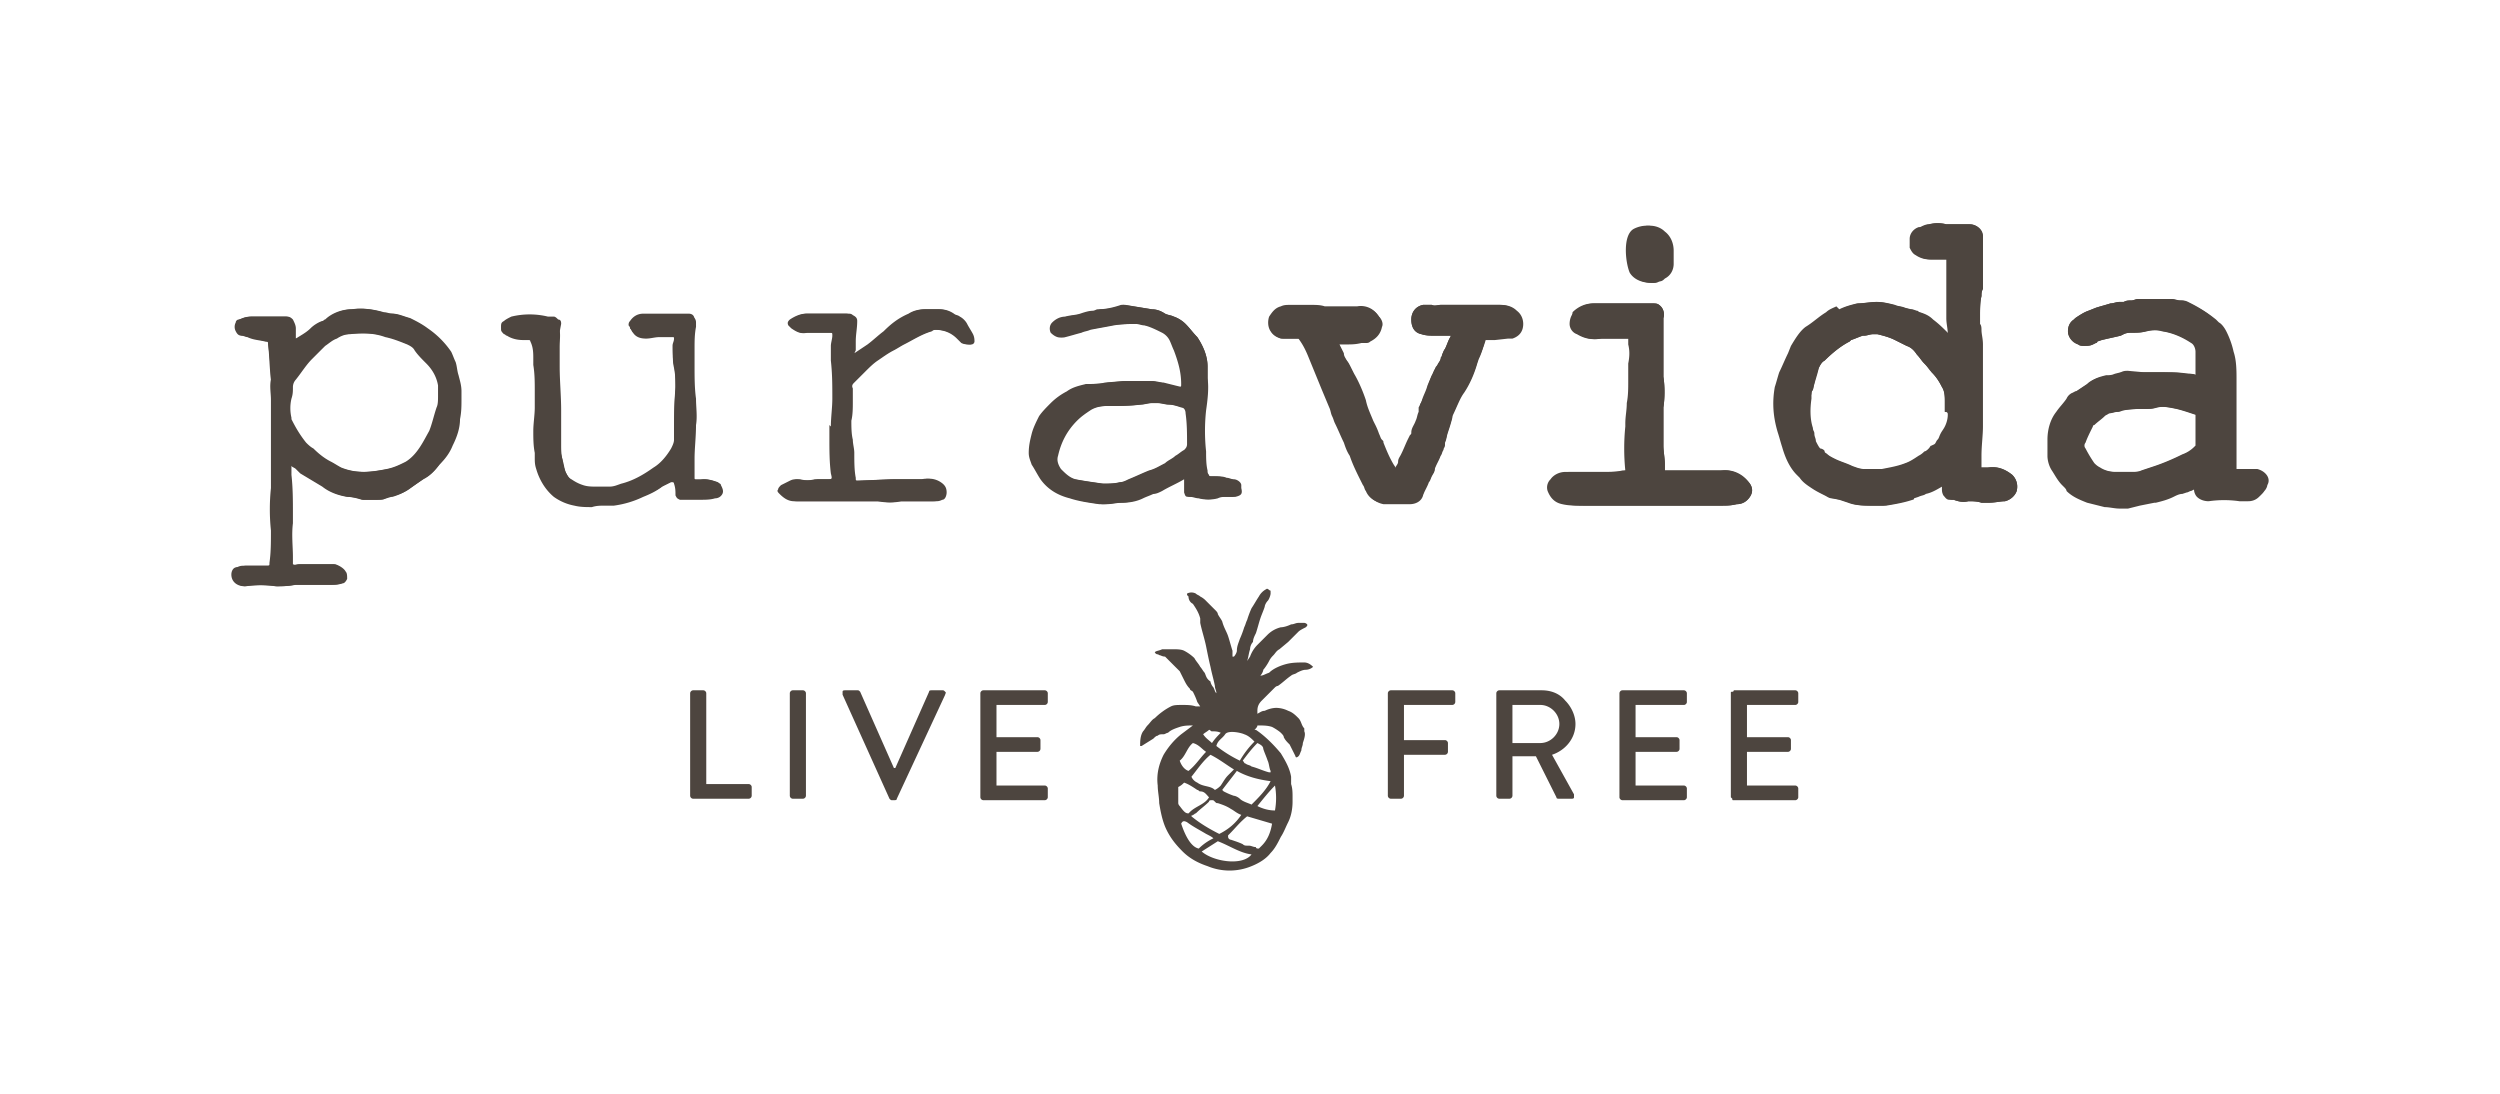
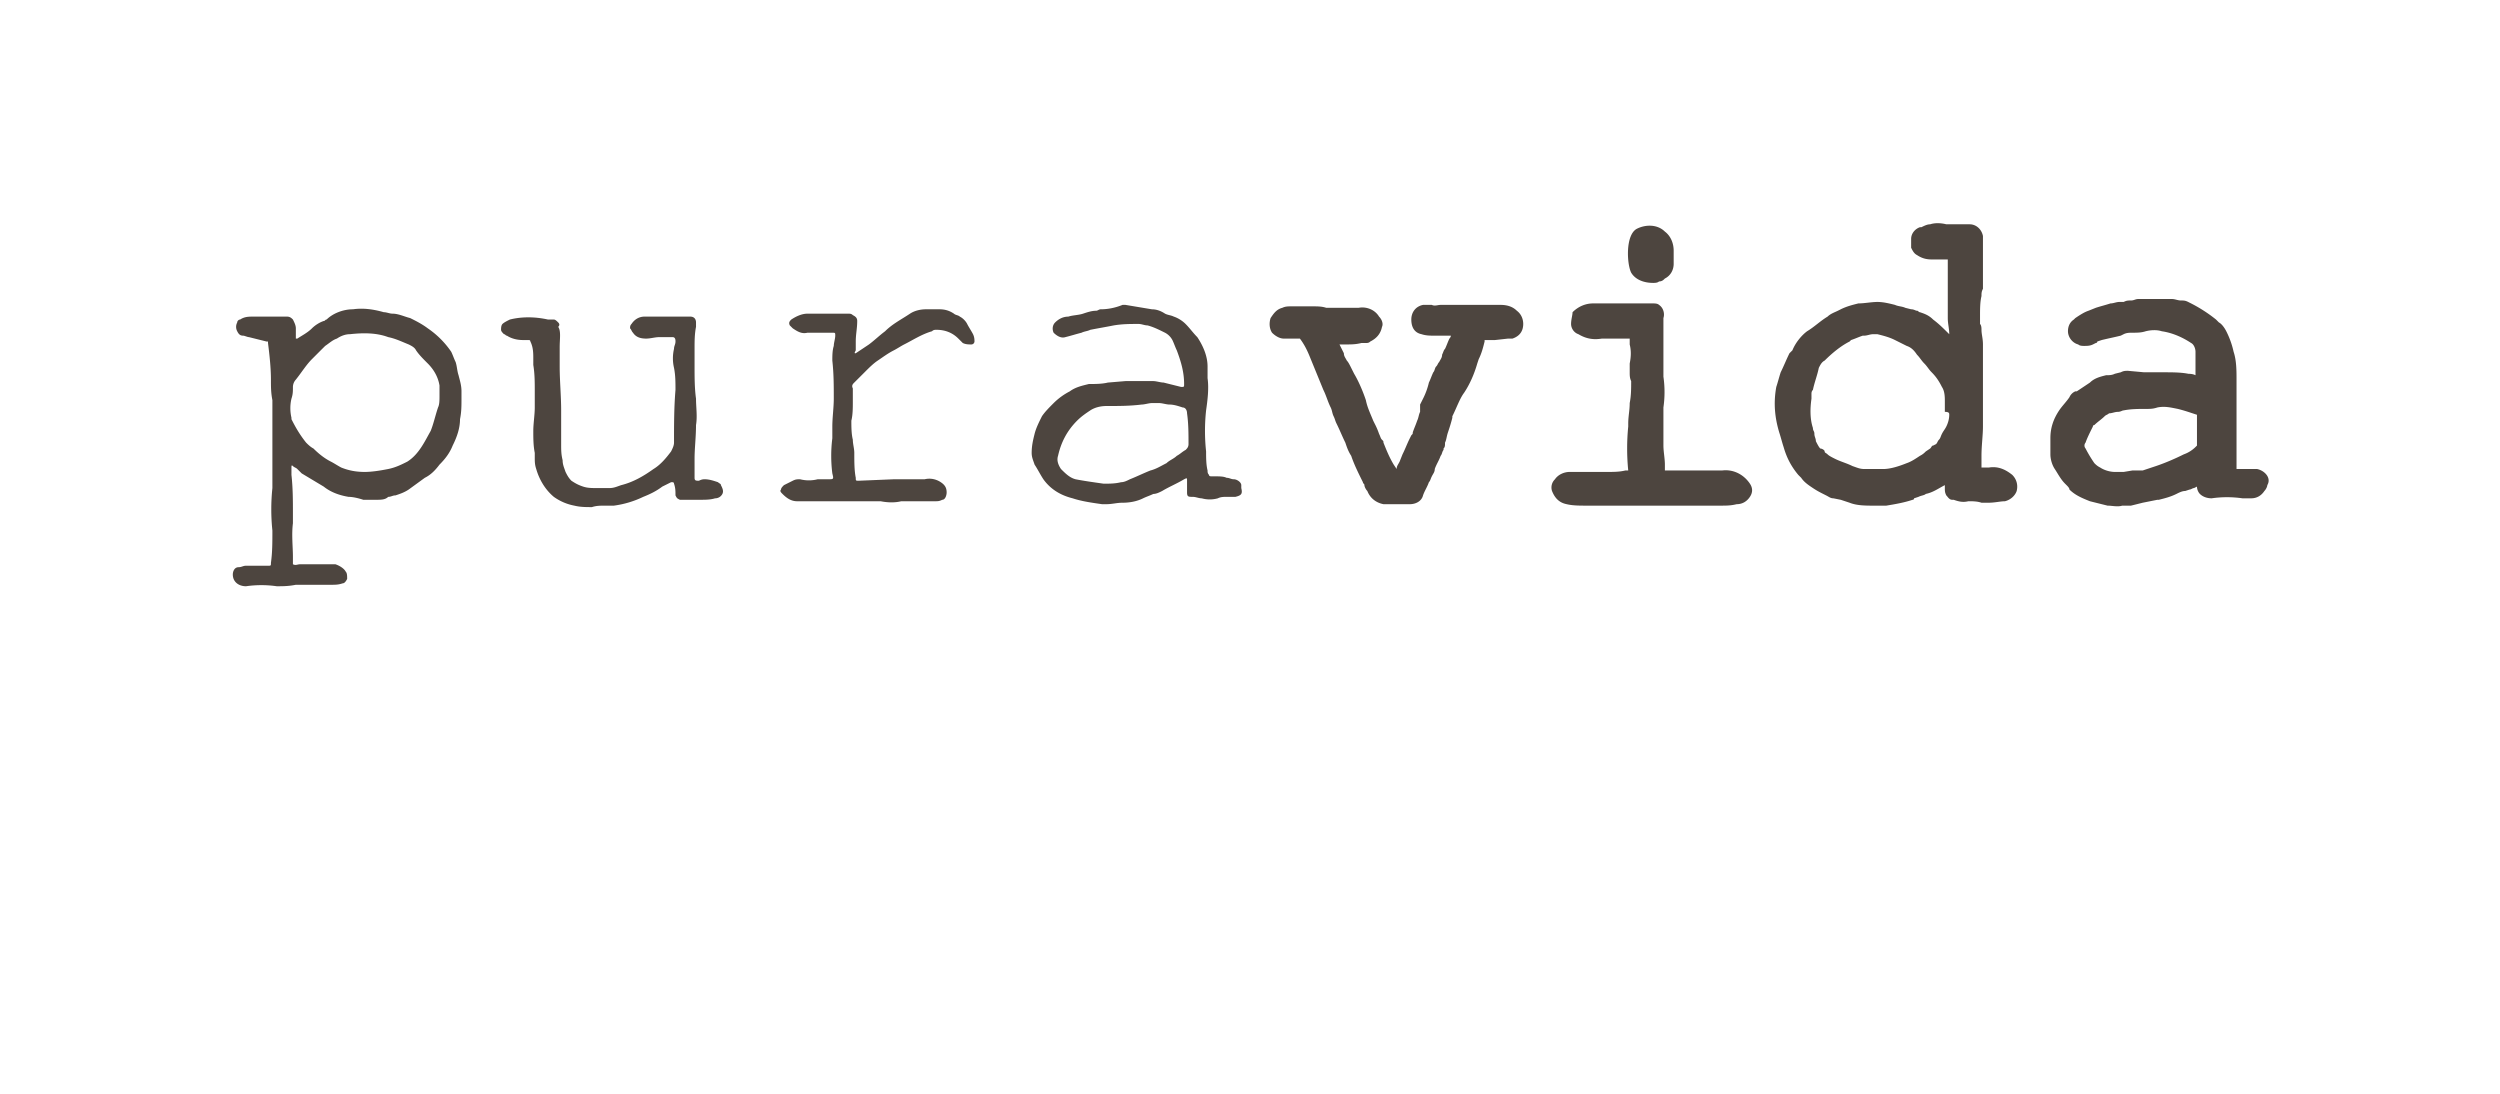
<svg xmlns="http://www.w3.org/2000/svg" width="160" height="70" fill="none">
-   <path d="M17.715 37.52a6.938 6.938 0 0 0-1.97 0c-.47 0-.845-.282-.845-.75 0-.188.094-.47.376-.47.187 0 .281-.093.469-.093h1.407c.188 0 .188 0 .188-.188.093-.656.093-1.313.093-2.063a13.17 13.17 0 0 1 0-2.72v-5.627c-.093-.47-.093-.844-.093-1.313 0-.75-.094-1.595-.188-2.345v-.094h-.094l-1.126-.281c-.094 0-.281-.094-.375-.094-.188 0-.281-.094-.375-.281a.598.598 0 0 1 0-.563c0-.094.094-.188.188-.188.28-.187.562-.187.844-.187h2.157c.188 0 .282.094.376.187.093.188.187.376.187.563V21.67h.094c.282-.188.657-.376.938-.657.188-.188.47-.375.75-.469.094 0 .094-.094.188-.094.375-.375 1.032-.656 1.689-.656.657-.094 1.313 0 1.97.187.187 0 .375.094.563.094.375 0 .75.188 1.125.282.376.187.75.375 1.126.656a5.71 5.71 0 0 1 1.501 1.5c.094.188.188.47.282.657.093.282.093.563.187.844.094.376.188.657.188 1.032v.469c0 .469 0 .844-.094 1.313 0 .563-.188 1.125-.47 1.688-.187.47-.468.844-.843 1.22-.282.374-.563.656-.939.843l-1.031.75c-.282.188-.563.282-.845.376-.187 0-.281.094-.469.094-.187.187-.469.187-.75.187h-.845c-.281-.094-.656-.187-.938-.187-.563-.094-1.125-.282-1.594-.657l-1.407-.844-.282-.281c-.094-.094-.188-.094-.281-.188-.094-.094-.094 0-.094.094v.469c.094.844.094 1.688.094 2.438v.657c-.094.75 0 1.5 0 2.157v.469c.187.094.281 0 .469 0H21.467c.282.094.563.281.657.469.094.094.094.281.094.469-.094.187-.188.281-.282.281-.281.094-.469.094-.75.094h-2.252c-.469.094-.844.094-1.22.094Zm10.413-12.193v-.656c-.094-.563-.376-1.032-.75-1.407-.282-.281-.564-.563-.751-.844-.094-.188-.282-.281-.47-.375-.468-.188-.844-.375-1.313-.47-.75-.28-1.595-.28-2.439-.187-.281 0-.563.094-.844.282-.282.093-.47.281-.75.469l-.282.28-.563.564c-.375.375-.657.844-1.032 1.313a.716.716 0 0 0-.187.469c0 .281 0 .468-.094.75a2.677 2.677 0 0 0 0 1.22v.093c.281.563.563 1.032.938 1.5.094.094.281.282.469.376.375.375.75.656 1.126.844.187.094.469.281.656.375.47.188.938.281 1.501.281.47 0 1.032-.094 1.501-.187.47-.094.845-.282 1.22-.47.75-.468 1.125-1.312 1.5-1.969.188-.469.282-.938.47-1.5.094-.188.094-.47.094-.75ZM77.19 26.266a12.289 12.289 0 0 0 0 2.626c0 .375 0 .844.094 1.22 0 .093 0 .187.094.28 0 .094.094.094.187.094h.188c.281 0 .563 0 .75.094.188 0 .282.094.47.094.187 0 .469.188.469.375v.188c.093.375 0 .469-.376.562h-.563c-.187 0-.375 0-.562.094a1.927 1.927 0 0 1-1.032 0c-.188 0-.376-.094-.563-.094-.282 0-.375 0-.375-.281v-.75c0-.188 0-.188-.188-.094-.469.281-.938.469-1.407.75-.188.094-.375.188-.563.188-.188.094-.469.187-.657.281-.375.188-.844.282-1.313.282-.375 0-.657.093-1.032.093h-.281c-.657-.093-1.314-.187-1.877-.375-.75-.187-1.407-.563-1.876-1.219-.187-.281-.375-.657-.563-.938-.093-.281-.187-.469-.187-.75 0-.47.094-.844.187-1.22.094-.375.282-.75.47-1.125.187-.281.469-.563.75-.844a4.163 4.163 0 0 1 1.032-.75c.375-.282.844-.375 1.22-.47.375 0 .844 0 1.219-.093l1.126-.094h1.782c.188 0 .47.094.657.094l1.125.281c.188 0 .188 0 .188-.187 0-.75-.188-1.407-.469-2.157-.094-.188-.188-.47-.281-.657a1.13 1.13 0 0 0-.47-.469c-.375-.187-.75-.375-1.125-.469-.188 0-.375-.093-.563-.093-.563 0-1.032 0-1.595.093-.469.094-1.032.188-1.5.282-.188.093-.376.093-.564.187-.375.094-.656.188-1.031.281-.282.094-.563-.093-.751-.28-.094-.188-.094-.47.094-.657.187-.188.469-.375.844-.375.281-.094.657-.094.938-.188.282-.094.563-.188.844-.188.094 0 .188-.093.282-.093.469 0 .938-.094 1.407-.282h.188l1.688.282c.282 0 .563.093.845.28.187.095.375.095.562.189.282.093.563.28.75.469.282.28.47.562.751.843.376.563.657 1.22.657 1.876v.75c.094.657 0 1.407-.094 2.064Zm-6.566 4.69c.375 0 .75 0 1.125-.095.188 0 .376-.093.563-.187.47-.188.844-.375 1.313-.563.376-.094.657-.281 1.032-.469.188-.187.47-.281.657-.469.188-.093.375-.281.563-.375.094-.094.188-.187.188-.375 0-.656 0-1.313-.094-1.97 0-.187-.094-.375-.282-.375-.281-.093-.563-.187-.844-.187-.188 0-.47-.094-.657-.094h-.469c-.187 0-.469.094-.656.094-.75.094-1.501.094-2.252.094-.375 0-.75.093-1.032.28-.281.188-.563.376-.844.657-.657.657-1.032 1.407-1.22 2.251-.093.282 0 .563.188.844.281.282.563.563.938.657.47.094 1.126.188 1.783.281ZM45.107 30.673c.282 0 .563.094.845.188.093.094.187.094.187.187.094.188.188.376.094.563a.516.516 0 0 1-.47.281c-.28.094-.656.094-.937.094h-1.314c-.187-.094-.187-.094-.281-.281 0-.281 0-.469-.094-.75 0 0 0-.094-.094-.094h-.093l-.563.281c-.376.282-.75.47-1.22.657a6.228 6.228 0 0 1-1.876.562h-.563c-.281 0-.563 0-.844.094-.375 0-.75 0-1.126-.094a3.289 3.289 0 0 1-1.313-.562c-.563-.47-.938-1.126-1.126-1.782-.094-.282-.094-.47-.094-.75v-.282c-.094-.469-.094-.938-.094-1.407 0-.469.094-1.031.094-1.5v-1.032c0-.563 0-1.125-.094-1.688v-.375c0-.375 0-.75-.187-1.126 0 0 0-.094-.094-.094h-.375c-.376 0-.75-.093-1.032-.281-.094 0-.094-.094-.188-.094-.094-.094-.187-.187-.187-.281 0-.094 0-.281.093-.375.094-.094.282-.188.47-.282.75-.187 1.594-.187 2.438 0h.376c.094 0 .187.094.281.188.094.094.094.188 0 .281.188.282.094.75.094 1.313v1.22c0 .938.094 1.875.094 2.813v2.157c0 .375 0 .657.094 1.032 0 .281.093.469.187.75.094.188.188.375.376.563.28.188.468.281.75.375.281.094.563.094.844.094h.845c.281 0 .469-.094.75-.188.75-.187 1.407-.562 2.064-1.031.469-.282.844-.75 1.126-1.126.093-.187.187-.375.187-.563 0-1.125 0-2.25.094-3.376 0-.469 0-.938-.094-1.407a2.677 2.677 0 0 1 0-1.219c0-.187.094-.281.094-.469 0-.094 0-.281-.188-.281H42.2c-.281 0-.563.094-.844.094-.375 0-.657-.094-.844-.376-.094-.093-.094-.187-.188-.28 0-.095 0-.188.094-.282.187-.282.469-.47.844-.47h2.908c.282 0 .375.188.375.376v.281c-.093.47-.093.938-.093 1.407v1.126c0 .656 0 1.406.093 2.063 0 .563.094 1.125 0 1.688 0 .75-.093 1.5-.093 2.157v1.22c0 .187.093.187.28.187.189-.094.282-.094.376-.094ZM53.269 27.297c0-.563.093-1.22.093-1.782 0-.844 0-1.594-.093-2.438 0-.282 0-.657.093-.938 0-.188.094-.47.094-.657 0-.187 0-.187-.187-.187h-1.595c-.375.093-.657-.094-.938-.282l-.188-.187c-.094-.188 0-.282.094-.375.281-.188.657-.376 1.032-.376H54.3c.093 0 .187 0 .281.094.188.094.281.188.281.375 0 .47-.093.844-.093 1.313v.563c-.094.188-.094.188 0 .188l.844-.563c.375-.282.657-.563 1.032-.844.469-.47 1.032-.75 1.595-1.126.281-.187.656-.281 1.032-.281h.844c.375 0 .656.094.938.281.094.094.281.094.375.188.188.094.375.281.47.469.093.188.28.469.374.656.094.188.094.375.094.47a.202.202 0 0 1-.187.187c-.188 0-.376 0-.563-.094l-.282-.281c-.375-.375-.844-.563-1.407-.563-.094 0-.188 0-.281.094-.657.187-1.22.563-1.783.844-.187.094-.469.281-.656.375-.376.188-.75.469-1.032.657-.282.187-.563.468-.844.75l-.657.656c-.094.094-.188.188-.094.375v.845c0 .375 0 .844-.094 1.219 0 .375 0 .844.094 1.22 0 .28.094.562.094.843 0 .563 0 1.126.094 1.595 0 .187 0 .187.187.187l2.252-.094h1.97c.375-.093.75 0 1.032.188.281.188.375.375.375.656 0 .188-.094.47-.282.47-.187.093-.281.093-.469.093H57.677c-.374.094-.844.094-1.313 0H51.017c-.375 0-.657-.187-.938-.469-.094-.094-.188-.187-.094-.281 0-.094.094-.188.188-.281l.563-.282c.187-.094.281-.094.469-.094.375.094.75.094 1.126 0h.656c.375 0 .375 0 .282-.375a9.038 9.038 0 0 1 0-2.25v-.845.094ZM104.395 17.45c.281.469.844.656 1.407.656.094 0 .282 0 .375-.093.188 0 .282-.094.376-.188.375-.188.562-.563.562-.938V16.043c0-.469-.187-.938-.562-1.22-.469-.468-1.22-.468-1.783-.187-.75.375-.656 2.251-.375 2.814ZM127.285 29.923h-.47v-.75c0-.656.094-1.313.094-1.876V22.045c0-.375-.094-.656-.094-.938 0-.093 0-.281-.093-.375v-.468c0-.47 0-.939.093-1.314 0-.188 0-.281.094-.469v-3.376c-.094-.47-.469-.75-.844-.75h-1.501c-.375-.094-.75-.094-1.032 0-.187 0-.375.093-.563.187h-.094c-.281.094-.562.375-.562.75v.564c.093.187.187.374.375.468.281.188.563.281.938.281h1.032V20.356c0 .376.094.657.094 1.033-.376-.375-.657-.657-1.032-.938-.282-.282-.563-.375-.845-.47-.093 0-.093-.093-.187-.093s-.188-.094-.375-.094l-.376-.094c-.187-.093-.469-.093-.656-.187-.376-.094-.751-.188-1.126-.188-.375 0-.844.094-1.22.094-.375.094-.75.188-1.125.375l-.188.094c-.187.094-.469.188-.657.375-.469.281-.844.657-1.313.938-.375.281-.75.75-.938 1.22l-.188.187c-.187.375-.375.844-.562 1.22-.094.28-.188.656-.282.937-.188 1.032-.094 1.97.188 2.907.094.282.187.657.281.938.188.657.469 1.22.938 1.782l.188.188c.187.281.469.469.75.656.282.188.469.282.845.47.187.093.281.187.469.187l.469.094.563.187c.469.188 1.032.188 1.594.188h.751c.563-.094 1.126-.188 1.688-.375 0 0 .094 0 .094-.094l.282-.094c.187-.094.375-.094.469-.188.469-.093.844-.375 1.219-.562v.187c0 .188 0 .282.094.47.094.093.188.28.375.28h.094c.282.094.563.188.938.094.282 0 .563 0 .844.094h.47c.375 0 .75-.094 1.031-.094.376-.093.657-.375.751-.656.094-.375 0-.75-.282-1.032-.469-.375-.938-.563-1.5-.469Zm-2.533-3.376c0 .281-.094.563-.188.75-.094.188-.188.282-.281.47-.094.187-.094.28-.188.374-.094.094-.094.188-.188.282l-.187.094c-.094 0-.094.093-.188.187l-.281.188c-.094.093-.188.187-.376.281-.281.188-.562.375-.844.469-.469.188-1.032.375-1.501.375h-1.219c-.282 0-.469-.094-.751-.188-.375-.187-.75-.28-1.125-.468-.188-.094-.376-.188-.47-.282-.093-.094-.187-.094-.187-.187 0-.094-.188-.188-.282-.188-.093-.094-.187-.281-.281-.469 0-.188-.094-.281-.094-.469 0-.187-.094-.187-.094-.375-.187-.563-.187-1.22-.093-1.876v-.281c0-.094 0-.188.093-.282.094-.468.282-.937.376-1.406.093-.188.187-.375.375-.47.469-.468 1.032-.937 1.595-1.218l.093-.094c.282-.094.469-.188.751-.282h.094c.187 0 .375-.093.563-.093h.281c.375.093.75.187 1.126.375l.75.375c.282.094.469.281.657.563.187.187.281.375.469.562.188.188.281.376.469.563.281.281.469.563.657.938.187.281.187.657.187.938v.656c.282 0 .282.094.282.188ZM144.452 30.017h-1.314V24.295c0-.562 0-1.219-.187-1.781a5.457 5.457 0 0 0-.469-1.313c-.094-.188-.282-.47-.469-.563l-.188-.188a9.288 9.288 0 0 0-1.595-1.031l-.187-.094c-.188-.094-.282-.094-.469-.094-.188 0-.376-.094-.563-.094h-2.158c-.187 0-.281.094-.469.094-.187 0-.281 0-.469.094h-.281c-.188 0-.376.094-.563.094-.282.093-.657.187-.938.28l-.469.188c-.282.094-.563.282-.845.47l-.093.093c-.282.188-.376.47-.376.75 0 .376.282.75.657.845.094.093.281.093.375.093.188 0 .375 0 .563-.093l.188-.094s.094 0 .094-.094l.281-.094c.375-.094.844-.187 1.219-.281l.188-.094c.188-.094.375-.094.563-.094.281 0 .563 0 .844-.093.375-.094.751-.094 1.032 0 .657.093 1.313.375 1.876.75.188.094.282.375.282.563V24.015c-.188-.095-.375-.095-.657-.095h.188c-.469-.093-1.032-.093-1.595-.093h-1.22l-1.031-.094c-.188 0-.282 0-.47.094l-.375.093c-.187.094-.375.094-.563.094-.375.094-.75.188-1.032.47l-.844.562h-.094a.735.735 0 0 0-.375.375c-.187.281-.469.563-.657.844-.375.563-.562 1.125-.562 1.782v1.032c0 .281.093.656.281.938.188.28.375.656.657.937l.094.094c.093.094.187.188.187.282.375.375.844.562 1.313.75l1.126.281c.282 0 .657.094.938 0h.563l.375-.093.376-.094.938-.188h.094c.375-.094.75-.188 1.125-.375.188-.094.375-.188.563-.188l.282-.093c.093 0 .187-.094.281-.094l.188-.094c0 .188.093.375.187.469.188.188.469.281.751.281a6.93 6.93 0 0 1 1.97 0h.563c.375 0 .656-.187.844-.469.094-.093.187-.281.187-.375.282-.469-.187-.938-.656-1.031Zm-8.537.187h-.563c-.281 0-.656-.094-.938-.281-.187-.094-.281-.188-.375-.282a8.238 8.238 0 0 1-.563-.938.285.285 0 0 1 0-.375c.094-.281.281-.656.469-1.031 0-.094.094-.094.094-.094.188-.188.469-.375.657-.563.093-.094.187-.094.281-.187.188 0 .375-.094.563-.094.187 0 .281-.094.375-.094.469-.094.938-.094 1.407-.094.282 0 .469 0 .751-.093.469-.094.844 0 1.313.093.375.094.657.188.938.282l.282.093V28.516l-.094.094a2.044 2.044 0 0 1-.751.469c-.563.281-1.219.562-1.782.75l-.844.281c-.188.094-.376.094-.563.094h-.657ZM97.078 19.888c-.282-.281-.657-.375-1.032-.375H92.2c-.188 0-.376.094-.563 0h-.563c-.469.094-.75.47-.75.938 0 .469.187.844.656.938.282.094.563.094.844.094h1.032c0 .093-.093.187-.093.187-.094.188-.188.47-.282.657-.094.094-.094.187-.187.375 0 .188-.094.281-.188.469-.094.094-.094.188-.188.281-.094.094-.094.282-.187.375-.094.188-.188.47-.282.657a4.57 4.57 0 0 1-.375 1.032l-.188.375v.469c-.093.187-.093.375-.187.562-.094.282-.188.47-.282.75 0 .095 0 .095-.093.188l-.094.188c-.188.375-.282.656-.47 1.032l-.187.469c-.094.187-.188.28-.188.468l-.187-.28c-.282-.47-.47-.939-.657-1.408 0-.094 0-.094-.094-.187-.093-.094-.093-.188-.187-.375a4.564 4.564 0 0 0-.282-.657l-.093-.188c-.188-.469-.376-.844-.47-1.313-.187-.562-.469-1.219-.75-1.688l-.188-.375c-.093-.188-.187-.375-.281-.469-.094-.187-.188-.281-.188-.469l-.281-.563h.375c.375 0 .657 0 1.032-.093h.281c.094 0 .188 0 .282-.094.375-.188.657-.469.75-.938.094-.188 0-.469-.187-.657-.282-.468-.845-.656-1.314-.562h-2.063c-.282-.094-.563-.094-.845-.094h-1.407c-.187 0-.375 0-.563.094-.375.094-.563.375-.75.656-.094.282-.094.657.094.938.187.188.469.375.75.375h1.032c.281.375.47.75.657 1.22l.844 2.063c.188.375.281.75.469 1.125.094.188.094.375.188.563.093.188.093.281.187.469.188.375.376.844.563 1.22.094.28.188.562.375.843.188.563.47 1.126.75 1.689 0 .093.095.093.095.187s.093.282.187.375c.188.47.563.75 1.032.844h1.689c.375 0 .75-.187.844-.562.094-.282.282-.563.375-.845.094-.093.094-.187.188-.375.094-.187.188-.281.188-.469.093-.28.281-.562.375-.844.094-.093.094-.281.187-.375v-.094c.094-.093.094-.187.094-.375.094-.187.094-.375.188-.656.094-.282.188-.563.281-.938v-.094c.282-.563.47-1.125.75-1.5.376-.563.657-1.22.845-1.876l.094-.282c.188-.375.281-.75.375-1.125v-.094h.657l.844-.094H96.797c.28-.094.562-.281.656-.656.094-.375 0-.844-.375-1.126ZM110.211 30.11h-3.658v-.375c0-.375-.094-.844-.094-1.219v-2.438a6.913 6.913 0 0 0 0-1.97v-3.752c.094-.28 0-.656-.282-.843-.093-.094-.281-.094-.375-.094H101.956c-.469 0-.938.187-1.313.563 0 .187-.094.469-.094.75s.187.563.469.656c.469.282.938.375 1.501.282H104.301v.375c.094.375.094.75 0 1.22v.562c0 .187 0 .375.094.563 0 .468 0 .937-.094 1.406 0 .47-.094.845-.094 1.313v.188a14.222 14.222 0 0 0 0 2.814h-.187c-.375.093-.751.093-1.22.093h-2.345c-.375 0-.75.188-.938.47a.73.73 0 0 0-.188.75c.188.469.47.75.938.844.376.093.845.093 1.22.093h8.63c.376 0 .657 0 1.032-.093.376 0 .657-.188.845-.47.187-.28.187-.562 0-.843-.376-.563-1.032-.938-1.783-.844Z" fill="#4D453F" />
-   <path d="M17.62 37.52a6.938 6.938 0 0 0-1.97 0c-.468 0-.843-.282-.843-.75 0-.188.093-.47.375-.47.188-.093.281-.093.469-.093h1.407c.188 0 .188 0 .188-.188.094-.656.094-1.313.094-2.063a13.17 13.17 0 0 1 0-2.72v-5.627c0-.47-.094-.844 0-1.313-.094-.75-.094-1.5-.188-2.345 0-.094-.094-.094-.188-.094-.375-.094-.75-.094-1.125-.281-.094 0-.282-.094-.376-.094-.187 0-.281-.094-.375-.281a.598.598 0 0 1 0-.563c0-.094.094-.188.188-.188.281-.093.563-.187.844-.187h2.158c.187 0 .281.094.375.187.094.188.187.376.187.563V21.67h.094c.282-.188.657-.376.938-.657.188-.188.47-.375.75-.469.095 0 .095-.094.188-.094.376-.375 1.032-.656 1.689-.656.657-.094 1.313 0 1.97.187.188.094.375.094.563.094.375 0 .75.188 1.126.282.375.187.75.375 1.125.656a5.71 5.71 0 0 1 1.501 1.5c.094.188.188.47.282.657.094.282.094.563.187.844.094.376.188.657.188 1.032v.469c0 .469 0 .844-.094 1.313 0 .563-.188 1.125-.469 1.688-.188.47-.469.844-.844 1.313-.282.375-.563.657-.938.844l-1.126.75c-.281.188-.563.282-.844.376-.188 0-.282.093-.47.093-.093.094-.375.094-.656.094H23.156c-.282-.094-.657-.187-.938-.187-.563-.094-1.126-.282-1.595-.657l-1.407-.844a746.97 746.97 0 0 0-.282-.281c-.094-.094-.187-.094-.281-.188-.094-.094-.094 0-.094.094v.469c.094.844.094 1.688.094 2.438v.657c-.094.75 0 1.5 0 2.157v.469c.187.094.281 0 .469 0H21.373c.282.094.563.281.657.469.094.094.094.281.094.469-.094.187-.188.281-.282.281-.281.094-.469.094-.75.094H18.84c-.469.094-.844.094-1.22.094Zm10.414-12.193v-.656c-.094-.563-.375-1.032-.75-1.407-.282-.281-.563-.563-.751-.844-.094-.188-.282-.281-.47-.375-.468-.188-.937-.375-1.406-.47-.75-.28-1.595-.28-2.44-.187-.187 0-.468.094-.75.282-.281.093-.469.281-.75.469l-.282.28c-.187.189-.375.376-.563.564-.375.375-.656.844-1.032 1.313-.093.187-.187.281-.187.469 0 .281 0 .468-.094.75a2.677 2.677 0 0 0 0 1.22v.093c.281.563.563 1.032.938 1.5.094.094.282.282.47.376.374.375.75.656 1.125.844.188.094.469.281.657.375.469.188.938.281 1.5.281.47 0 1.032-.094 1.501-.187.47-.094.845-.282 1.22-.47.75-.468 1.126-1.312 1.5-1.969.189-.469.282-.938.47-1.5.094-.188.094-.47.094-.75ZM77.096 26.266a12.289 12.289 0 0 0 0 2.626c0 .375 0 .844.094 1.22v.28c0 .094.094.094.188.094h.188c.28 0 .562 0 .75.094.188 0 .281.094.469.094.188 0 .375.188.469.375v.188c.094.375 0 .469-.375.562h-.563c-.188 0-.375 0-.563.094a1.927 1.927 0 0 1-1.032 0c-.188 0-.375-.094-.563-.094-.281 0-.281 0-.375-.281v-.75c0-.188 0-.188-.188-.094-.469.281-.938.469-1.407.75-.187.094-.375.188-.563.188-.187.094-.469.187-.656.281-.375.188-.844.282-1.314.282-.375 0-.656.093-1.031.093h-.282c-.657-.093-1.313-.187-1.876-.375-.75-.187-1.407-.563-1.876-1.219-.188-.281-.376-.657-.563-.938-.094-.281-.188-.469-.188-.75 0-.47.094-.844.188-1.22.094-.375.281-.75.469-1.125.188-.281.469-.563.75-.844a4.163 4.163 0 0 1 1.032-.75c.375-.282.845-.375 1.22-.47.375 0 .844 0 1.22-.093l1.125-.094h1.782c.188 0 .47.094.657.094l1.126.281c.187 0 .187 0 .187-.187 0-.75-.187-1.407-.469-2.157-.093-.188-.187-.47-.281-.657a1.13 1.13 0 0 0-.47-.469c-.374-.187-.75-.375-1.125-.469-.187 0-.375-.093-.563-.093-.563 0-1.032 0-1.594.093-.47.094-1.032.188-1.501.282-.188.093-.376.093-.563.187-.376.094-.657.188-1.032.281-.282.094-.563-.093-.75-.28-.094-.188-.094-.47.093-.657.188-.188.47-.375.844-.375.282-.094.657-.094.939-.188.281-.094.562-.188.844-.188.094 0 .188-.093.281-.093.47 0 .938-.094 1.501-.282h.188l1.782.282c.282 0 .563.093.845.28.187.095.375.095.562.189.282.093.563.28.75.469.282.28.47.562.751.843.376.563.657 1.22.657 1.876v.75c0 .657-.094 1.407-.188 2.064Zm-6.566 4.69c.375 0 .75 0 1.125-.095.188 0 .376-.093.563-.187.47-.188.845-.375 1.314-.563.375-.094.656-.281 1.032-.469.187-.187.469-.281.656-.469.188-.093.375-.281.563-.375.094-.094.188-.187.188-.375 0-.656 0-1.313-.094-1.97 0-.187-.094-.375-.282-.375-.281-.093-.562-.187-.844-.187-.188 0-.469-.094-.657-.094h-.469c-.187 0-.469.094-.656.094-.75.094-1.501.094-2.252.094-.375 0-.75.093-1.032.28-.281.188-.562.376-.844.657-.656.657-1.032 1.407-1.22 2.251-.093.282 0 .563.188.844.282.282.563.563.938.657.47.094 1.126.188 1.783.281ZM45.013 30.674c.282 0 .657.093.845.187.094.094.187.094.187.188.094.187.188.375.094.469-.094.187-.188.281-.375.281-.282.094-.657.094-.938.094h-1.314c-.187-.094-.187-.094-.187-.282 0-.187 0-.468-.094-.75 0 0 0-.094-.094-.094h-.094l-.563.282c-.375.281-.75.469-1.219.656a6.228 6.228 0 0 1-1.876.563h-.563c-.282 0-.563 0-.844.094-.376 0-.75 0-1.126-.094a3.289 3.289 0 0 1-1.313-.563c-.563-.469-.939-1.125-1.126-1.782-.094-.281-.094-.469-.094-.75v-.281c-.094-.47-.094-.938-.094-1.407 0-.47.094-1.032.094-1.5v-1.032c0-.563 0-1.126-.094-1.689v-.375c0-.375 0-.75-.187-1.125 0 0 0-.094-.094-.094h-.375c-.376 0-.75-.094-1.032-.281-.094 0-.094-.094-.188-.094-.094-.094-.281-.188-.281-.375 0-.188 0-.282.187-.375.094-.094.282-.188.47-.282a4.957 4.957 0 0 1 2.344 0h.376c.094 0 .187.094.281.188.188 0 .188.187.188.281-.094.47-.188 1.032-.188 1.5v1.22c0 .938.094 1.876.094 2.814v2.157c0 .375.094.656.188 1.031.093.282.093.47.187.75.094.188.188.376.376.47.28.187.468.281.75.375.281.094.563.094.844.094h.845c.281 0 .469-.094.75-.188.75-.188 1.407-.563 2.064-1.032.469-.281.844-.75 1.126-1.219.093-.188.187-.375.187-.563 0-1.125 0-2.25.094-3.376 0-.469 0-.938-.094-1.407-.094-.375-.094-.844-.094-1.219 0-.188.094-.281.094-.469 0-.188 0-.281-.188-.281h-.844c-.281 0-.563.093-.844.093-.375 0-.657-.093-.844-.375-.094-.093-.094-.187-.188-.281 0-.094 0-.188.094-.281.188-.282.469-.47.844-.47h2.908c.282 0 .375.188.375.376v.281c-.093.563-.093 1.032-.093 1.5v1.126c0 .657 0 1.407.093 2.064 0 .562.094 1.125 0 1.688 0 .75-.093 1.5-.093 2.157v1.22c0 .187.093.187.281.187h.375ZM53.175 27.297c0-.563.094-1.22.094-1.782 0-.844 0-1.594-.094-2.438v-.938c0-.188.094-.47.094-.657 0-.187 0-.187-.188-.187h-1.5c-.376.093-.658-.094-.939-.282l-.188-.187c-.093-.188 0-.282.094-.375.282-.188.657-.376 1.032-.376h2.533c.094 0 .188 0 .281.094.188.094.282.188.282.375 0 .47-.094.844-.094 1.313v.563c0 .188 0 .188.094.188l.844-.563c.375-.282.657-.563 1.032-.844.469-.47.938-.844 1.595-1.126.281-.187.656-.281 1.032-.281h.844c.375 0 .657.094.938.281.094.094.282.094.375.188.188.094.376.281.47.469.093.188.28.469.375.656.093.188.093.375.093.47a.202.202 0 0 1-.187.187c-.188 0-.376 0-.563-.094l-.282-.281c-.375-.375-.844-.563-1.407-.563-.093 0-.187 0-.281.094-.657.187-1.22.563-1.782.844l-.657.375c-.375.188-.75.469-1.032.657-.282.187-.563.468-.844.75l-.657.656c-.094.094-.188.188-.094.375v.845c0 .375 0 .844-.094 1.219 0 .375 0 .844.094 1.22v.843c0 .563 0 1.126.094 1.595 0 .187 0 .187.188.187l2.251-.094h1.97c.375-.093.75 0 1.032.188.188.188.375.375.375.656 0 .188-.094.47-.281.47-.188.093-.282.093-.47.093H57.49c-.375.094-.844.094-1.313 0H50.83c-.376 0-.657-.187-.938-.469-.094-.094-.188-.187-.094-.281 0-.094.093-.188.187-.281l.563-.282c.188-.094.282-.094.47-.094.374.094.75.094 1.125 0h.75c.376 0 .376 0 .282-.375-.094-.75-.094-1.5-.094-2.25v-.845l.094.094ZM104.301 17.45c.282.469.845.656 1.407.656.094 0 .282 0 .376-.093.187 0 .281-.094.375-.188.375-.188.563-.563.563-.938V16.043c0-.469-.282-.938-.657-1.22-.469-.468-1.219-.468-1.782-.187-.751.375-.563 2.157-.282 2.814ZM127.191 29.923h-.469v-.75c0-.656.093-1.313.093-1.876v-5.346c0-.375-.093-.656-.093-.938v-.749c0-.47 0-.939.093-1.314 0-.188 0-.281.094-.469v-3.376c0-.47-.469-.75-.844-.75h-1.501a2.288 2.288 0 0 0-1.126 0c-.187 0-.375.093-.563.187h-.093c-.282.094-.563.375-.563.75v.564c.094.187.187.374.375.468.281.188.563.281.938.281h1.032V20.356c0 .376.094.657.094 1.033-.375-.375-.657-.657-1.032-.938-.281-.282-.563-.375-.844-.47 0 0-.094-.093-.188-.093s-.188-.094-.375-.094l-.375-.094c-.188-.093-.469-.093-.657-.187-.375-.094-.751-.188-1.126-.188-.375 0-.844.094-1.219.094-.376.094-.751.188-1.126.375l-.188-.187c-.187.093-.469.187-.656.375-.469.281-.845.656-1.314.938-.375.281-.656.75-.938 1.219l-.187.469c-.188.375-.376.844-.563 1.22-.094.28-.188.656-.282.937-.187 1.032-.094 1.97.188 2.907.094.282.188.657.281.938.188.657.469 1.313.938 1.782l.188.188c.188.281.469.469.751.656.281.188.469.282.844.47.187.093.281.187.469.187l.469.094.563.187c.469.188 1.032.188 1.501.188h.75c.563-.094 1.126-.188 1.689-.375l.094-.094.281-.094c.188-.094.375-.094.469-.188.469-.093.844-.375 1.22-.562v.187c0 .188 0 .282.093.47.094.093.188.28.376.28h.281c.282.094.563.188.938.094.282 0 .563 0 .844.094h.47c.375 0 .75-.094 1.031-.094.376-.093.657-.375.751-.656.094-.375 0-.75-.282-1.032-.469-.375-1.031-.563-1.594-.469Zm-2.533-3.376c0 .281-.094.563-.188.75-.094.188-.187.282-.281.47-.094.187-.094.28-.188.374-.094.094-.094.188-.187.282l-.188.094c-.094 0-.094.093-.188.187-.093.094-.187.188-.281.188a1.305 1.305 0 0 1-.375.281c-.282.188-.563.375-.845.469-.469.188-1.032.281-1.501.375h-1.219c-.282 0-.469-.094-.751-.188-.375-.187-.75-.28-1.125-.468-.188-.094-.282-.188-.469-.282-.094-.094-.188-.094-.188-.187-.094-.094-.188-.188-.281-.188-.094-.094-.188-.281-.282-.469 0-.188-.094-.281-.094-.469 0-.187-.093-.187-.093-.375-.188-.563-.188-1.22-.094-1.876 0-.093 0-.187.094-.281 0-.094 0-.188.093-.282.094-.468.188-.937.376-1.406.093-.188.187-.375.375-.47.469-.468 1.032-.937 1.595-1.218l.093-.094c.282-.094.469-.188.751-.282h.094c.187 0 .375-.093.563-.093h.281c.375.093.75.187 1.126.375l.75.375c.282.094.469.281.657.563.187.187.281.375.469.562.188.188.375.376.469.563.281.281.469.563.657.938.187.281.187.657.187.938v.656c.188 0 .188.094.188.188ZM144.358 30.017h-1.313V24.295c0-.562 0-1.219-.188-1.781a5.415 5.415 0 0 0-.469-1.313c-.094-.188-.281-.47-.469-.563l-.188-.188c-.469-.469-1.032-.75-1.594-1.031l-.188-.094c-.188-.094-.282-.094-.469-.094-.188 0-.375-.094-.563-.094h-2.064c-.187 0-.281.094-.469.094-.187 0-.281 0-.469.094h-.281c-.188 0-.376.094-.563.094-.282.093-.657.187-.938.28l-.469.188c-.282.094-.563.282-.845.47l-.093.093c-.282.188-.376.47-.376.75 0 .376.282.657.657.845.094.093.281.093.375.093.188 0 .375 0 .563-.093l.188-.094s.094 0 .094-.094l.281-.094c.375-.094.844-.187 1.219-.281l.188-.094c.188-.094.375-.094.563-.094.281 0 .563 0 .938-.093.375-.094.751-.094 1.032 0 .657.093 1.313.375 1.876.75.188.094.282.375.282.563V24.015c-.188-.095-.376-.095-.657-.095h-.094c-.469-.093-1.032-.093-1.595-.093h-2.251c-.188 0-.282 0-.469.093l-.375.094c-.188.094-.376.094-.563.094-.375.094-.751.188-1.032.469l-.844.563h-.094a.728.728 0 0 0-.375.375c-.188.281-.47.563-.657.844-.375.469-.563 1.125-.563 1.782v1.032c0 .28.094.656.281.937.188.282.376.657.657.938l.094.094c.094.094.188.188.188.281.375.376.844.563 1.313.75l1.126.282c.281 0 .656.094.938.094h.563l.375-.094.375-.094.938-.187h.094c.375-.094.75-.188 1.126-.375.187-.094.375-.188.562-.188l.282-.094c.094 0 .188-.094.281-.094l.188-.093c0 .187.094.375.188.469.187.187.469.28.75.28a6.93 6.93 0 0 1 1.97 0h.563c.375 0 .657-.187.844-.468.094-.094.188-.281.188-.375.375-.563-.094-1.126-.563-1.22Zm-8.537.187h-.563c-.281 0-.656-.094-.938-.281a1.305 1.305 0 0 1-.375-.282 8.238 8.238 0 0 1-.563-.938.285.285 0 0 1 0-.375c.094-.281.282-.656.469-1.031 0-.094.094-.094.094-.094.188-.188.469-.375.657-.563.094-.094.187-.094.281-.187.188 0 .375-.094.563-.094.188 0 .281-.094.375-.094.469-.094.938-.094 1.407-.094.282 0 .469 0 .751-.093.469-.094.844 0 1.313.093.375.094.657.188.938.282l.282.093V28.516l-.094.094a2.044 2.044 0 0 1-.751.469c-.562.281-1.219.562-1.782.75l-.844.281c-.188.094-.375.094-.563.094h-.657ZM96.984 19.888c-.281-.281-.657-.375-1.032-.375H92.2c-.188 0-.375.094-.563 0h-.563c-.469.094-.75.47-.75.938 0 .469.187.844.656.938.282.094.563.094.845.094H92.856l-.093.187c-.094.188-.188.47-.282.657-.187.281-.187.469-.281.563 0 .187-.094.28-.188.468-.094.094-.094.188-.187.282-.094.094-.094.281-.188.375-.094.188-.188.469-.281.657-.094.375-.282.656-.376 1.031l-.187.375v.282c-.094.187-.094.375-.188.562-.094.282-.281.47-.281.75 0 .095 0 .095-.094.188l-.094.188c-.188.375-.281.656-.47 1.032-.093.187-.187.28-.187.469 0 .187-.187.28-.187.468l-.188-.28c-.281-.47-.469-.939-.657-1.408 0-.094 0-.094-.093-.187l-.188-.375a4.564 4.564 0 0 0-.281-.657l-.094-.188c-.188-.469-.376-.844-.47-1.313-.187-.656-.468-1.219-.75-1.782l-.187-.375c-.094-.187-.188-.375-.282-.469-.094-.187-.188-.281-.188-.469l-.28-.562h.374c.376 0 .657 0 1.032-.094h.282c.093 0 .187 0 .281-.094.375-.188.657-.469.75-.938.094-.187 0-.469-.187-.656-.281-.47-.844-.657-1.313-.563h-2.064c-.282-.094-.563-.094-.844-.094h-1.408c-.187 0-.375 0-.563.094-.375.094-.562.375-.75.657-.094.28-.094.656.094.937.188.282.375.375.657.47H83.1c.282.375.47.75.657 1.219l.844 2.063.47 1.125c.093.188.093.375.187.563.094.188.094.281.188.469.187.375.375.844.562 1.22.094.28.188.562.376.843.187.563.469 1.126.75 1.689l.094.187c.094.094.094.282.188.375.187.47.656.75 1.125.75h1.689c.375 0 .75-.187.844-.562.094-.281.188-.563.375-.844.094-.094.094-.188.188-.375a.716.716 0 0 0 .188-.47c.093-.28.281-.562.375-.843.094-.094.094-.282.187-.376v-.093c.094-.094.094-.188.094-.376.094-.187.094-.375.188-.656s.188-.563.281-.938v-.094c.282-.562.47-1.125.75-1.5.376-.563.657-1.22.845-1.876l.094-.281c.188-.376.375-.845.469-1.22v-.094h.657l.656-.093H96.703c.281-.094.563-.282.656-.657.094-.281-.093-.75-.375-.938ZM110.117 30.11h-3.564v-.375c0-.375-.094-.844-.094-1.219v-2.438a6.913 6.913 0 0 0 0-1.97v-3.752c.094-.28 0-.656-.282-.843-.093-.094-.281-.094-.375-.094h-3.752c-.469 0-.938.187-1.314.563-.187.187-.281.469-.281.75s.188.563.469.656c.469.282.938.375 1.501.282h1.782v.375c.094.375.094.75 0 1.22v1.125c0 .468 0 .937-.093 1.406 0 .47-.094.845-.094 1.313v.188a14.071 14.071 0 0 0 0 2.814h-.188c-.375.093-.75.093-1.219.093H100.174c-.376 0-.75.188-.939.47a.73.73 0 0 0-.187.75c.188.469.469.75.938.844.375.093.844.093 1.22.093H110.117c.376 0 .657 0 1.032-.093.376 0 .657-.188.845-.47.187-.28.187-.562 0-.843-.469-.563-1.126-.938-1.877-.844ZM44.17 44.367c0-.094.093-.188.187-.188h.656c.094 0 .188.094.188.188v5.814h2.72c.094 0 .188.094.188.188v.563a.202.202 0 0 1-.187.187h-3.565a.202.202 0 0 1-.188-.187v-6.566ZM50.548 44.367c0-.094.094-.188.188-.188h.657c.093 0 .187.094.187.188v6.565a.202.202 0 0 1-.188.187h-.656a.202.202 0 0 1-.188-.187v-6.566ZM53.925 44.46v-.187c0-.094.094-.094.188-.094h.75c.094 0 .094 0 .188.094l2.158 4.877h.093l2.158-4.877c0-.094.094-.094.188-.094h.656c.094 0 .094 0 .188.094.094.093 0 .093 0 .187l-3.096 6.66c0 .093-.094.093-.187.093h-.094c-.094 0-.094 0-.188-.094l-3.002-6.659ZM62.743 44.367c0-.094.094-.188.188-.188h3.94c.094 0 .188.094.188.188v.562a.202.202 0 0 1-.188.188h-3.096v2.063h2.627c.094 0 .188.094.188.188v.563a.202.202 0 0 1-.188.187h-2.627v2.157h3.096c.094 0 .188.094.188.188v.563a.202.202 0 0 1-.188.187h-3.94a.202.202 0 0 1-.188-.188v-6.658ZM88.823 44.367c0-.094.093-.188.187-.188h3.94c.094 0 .188.094.188.188v.562a.202.202 0 0 1-.188.188h-3.096v2.25h2.627c.094 0 .188.095.188.188v.563a.202.202 0 0 1-.188.188h-2.627v2.626a.202.202 0 0 1-.187.187h-.657a.202.202 0 0 1-.188-.187v-6.566ZM95.764 44.367c0-.094.094-.188.188-.188h2.72c.563 0 1.126.188 1.501.657.376.375.657.937.657 1.5 0 .938-.657 1.688-1.5 1.97l1.406 2.532v.188c0 .093-.094.093-.187.093h-.75c-.095 0-.188 0-.188-.093l-1.314-2.627h-1.5v2.533a.202.202 0 0 1-.188.187h-.657a.202.202 0 0 1-.188-.187v-6.566Zm2.815 3.188c.656 0 1.22-.562 1.22-1.219 0-.656-.564-1.22-1.22-1.22h-1.783v2.44h1.783ZM103.644 44.367c0-.094.094-.188.188-.188h3.94c.094 0 .188.094.188.188v.562c0 .094-.094.188-.188.188h-3.096v2.063h2.627c.094 0 .188.094.188.188v.563c0 .093-.094.187-.188.187h-2.627v2.157h3.096c.094 0 .188.094.188.188v.563c0 .093-.094.187-.188.187h-3.94c-.094 0-.188-.094-.188-.188v-6.658ZM110.774 44.367c0-.094 0-.094.094-.094s.094-.094.094-.094h3.94c.093 0 .187.094.187.188v.562c0 .094-.094.188-.187.188h-3.096v2.063h2.627c.093 0 .187.094.187.188v.563c0 .093-.094.187-.187.187h-2.627v2.157h3.096c.093 0 .187.094.187.188v.563c0 .093-.094.187-.187.187h-3.94c-.094 0-.094 0-.094-.094l-.094-.093v-6.66ZM80.755 44.836l.844-.844s.094-.094.188-.094c.281-.188.563-.47.844-.657.094-.094.281-.094.375-.187.188-.094.376-.188.563-.188a.717.717 0 0 0 .47-.188c-.188-.187-.376-.28-.564-.28-.375 0-.75 0-1.125.093-.375.094-.845.281-1.126.563-.282.093-.375.187-.563.187.094-.094.188-.281.188-.375.093-.094.281-.375.375-.563.094-.187.188-.281.281-.375.094-.094.188-.281.376-.375l.563-.469.375-.375.281-.281c.094-.094.282-.188.47-.282l.093-.094v-.093s-.094-.094-.188-.094H83.1c-.187 0-.281.094-.469.094-.188.093-.469.187-.657.187a1.815 1.815 0 0 0-.844.47l-.656.656a2.043 2.043 0 0 0-.47.75l-.187.281c.094-.281.094-.469.187-.75 0-.188.094-.375.188-.469 0-.188.094-.375.188-.563.094-.281.187-.656.281-.938.094-.28.188-.468.281-.75 0-.094.094-.281.188-.375.094-.094.188-.375.188-.469v-.188c-.094 0-.188-.187-.282-.093a1.13 1.13 0 0 0-.469.469c-.187.281-.281.469-.469.75a6.434 6.434 0 0 0-.281.75c-.094.188-.094.282-.188.47a6.46 6.46 0 0 1-.281.75c-.094.28-.188.468-.188.75 0 .094-.094.281-.188.375h-.093v-.375c-.094-.282-.188-.657-.282-.938-.093-.281-.281-.563-.375-.938-.094-.188-.188-.281-.281-.469 0-.094-.094-.188-.188-.281l-.563-.563a1.293 1.293 0 0 0-.375-.281c-.094-.094-.188-.094-.281-.188a.598.598 0 0 0-.563 0v.094l.093.094c0 .187.094.375.282.469.188.281.375.562.469.938v.28c.094.47.281 1.033.375 1.501.094.47.188.938.282 1.313.093.47.187.75.281 1.22 0 .187.094.281.094.469-.094-.094-.094-.188-.188-.375-.094-.094-.187-.282-.187-.376-.282-.187-.282-.375-.376-.562-.094-.094-.187-.282-.281-.376-.094-.187-.281-.375-.375-.562a2.855 2.855 0 0 0-.657-.47c-.188-.093-.469-.093-.657-.093h-.75c-.188.094-.375.094-.47.188.095.187.188.093.282.187.094 0 .188.094.376.094l.656.657.282.28.281.564c.094.187.188.375.375.562 0 .094.094.094.188.188.094.187.188.375.281.656l.188.282h-.281c-.282-.094-.563-.094-.845-.094-.375 0-.563 0-.75.094-.375.187-.75.469-1.032.75-.188.094-.282.281-.47.469-.093.094-.187.281-.28.375-.188.282-.188.657-.188.938h.094l.75-.469c.094-.094.188-.188.281-.188.094-.093.188-.093.376-.093.094 0 .187-.094.281-.094.188-.188.47-.281.75-.375.282-.094.563-.094.845-.094l-.75.563c-.47.375-.845.844-1.126 1.313-.282.563-.47 1.219-.376 1.97 0 .374.094.75.094 1.125.094.563.188 1.031.376 1.5.28.657.656 1.126 1.125 1.595.47.469 1.032.75 1.595.938a3.66 3.66 0 0 0 2.814 0c.47-.188.938-.47 1.22-.844.281-.282.469-.657.656-1.032.188-.282.282-.563.47-.938.187-.375.28-.844.28-1.313v-.281c0-.282 0-.563-.093-.845v-.468c-.094-.563-.375-1.032-.657-1.501-.469-.563-1.032-1.126-1.594-1.5h-.094c.094-.094.188-.188.188-.282h.093c.282 0 .563 0 .845.094.187.094.469.281.562.375.094.094.188.188.188.281.094.188.188.282.375.47l.282.562.093.188c0 .093.094.093.188 0 .094-.094.094-.188.188-.376 0-.187.094-.281.094-.469.093-.28.187-.562.093-.75v-.188c-.187-.187-.187-.468-.375-.656-.187-.188-.375-.375-.656-.469a1.767 1.767 0 0 0-.751-.188c-.281 0-.563.094-.75.188-.188 0-.282.094-.47.188v-.188c0-.281.094-.469.282-.656Zm-4.503 7.409c0-.094.094-.094 0 0l.094-.094c.094 0 .094-.094.188-.094.28-.281.562-.469.844-.75 0-.094.094-.094.187-.094.094 0 .094 0 .188.094s.094.094.188.094c.281.093.563.187.844.375.188.094.375.281.657.375-.376.563-.845.938-1.408 1.22-.562-.282-1.22-.657-1.782-1.126Zm3.096-1.126c-.094-.093-.282-.187-.376-.187-.28-.094-.468-.188-.656-.282l-.094-.093c.282-.376.657-.845.938-1.22.657.375 1.407.563 2.158.657-.282.563-.75 1.032-1.22 1.5-.187-.093-.563-.187-.75-.375Zm-.75-1.5c-.188.187-.282.375-.47.656a1.295 1.295 0 0 1-.375.282c-.281-.282-.75-.188-1.126-.47a.733.733 0 0 1-.375-.375c.375-.468.75-1.031 1.22-1.406.562.281 1.032.656 1.5.938l-.375.375Zm-1.596-2.626c.094-.094.282-.188.376-.282.094 0 .094.094.187.094.188 0 .376 0 .563.094-.187.188-.375.375-.563.656-.187-.187-.375-.28-.563-.562Zm-.656.562c.375.094.563.376.844.563-.375.375-.656.844-1.126 1.22-.281-.094-.469-.376-.562-.657.375-.281.469-.844.844-1.126Zm-.844 4.033c-.094-.093-.094-.187-.094-.187v-1.032c.187-.094.281-.188.375-.281.281.093.563.281.844.469.094 0 .094.093.188.093.281 0 .375.188.563.376-.282.468-.844.562-1.22.938l-.094.093c-.187 0-.281-.093-.562-.469 0 .094 0 0 0 0Zm.093 1.126c.094-.188.188-.188.376-.094.375.281.75.469 1.22.75.187.094.374.188.468.282a3.371 3.371 0 0 0-.938.656c-.469-.094-.844-.75-1.126-1.594Zm1.314 1.782 1.032-.657c.75.282 1.407.75 2.157.844-.563.75-2.439.47-3.19-.187Zm3.846-.375c-.094.093-.094.093 0 0l-.188.187c-.093 0-.187 0-.187-.094-.188 0-.282-.093-.47-.093h-.093c-.094 0-.188 0-.282-.094-.187-.094-.469-.188-.75-.282a.202.202 0 0 1-.188-.187v-.094l.094-.094c.375-.375.657-.75 1.126-1.125l1.595.469c-.094.563-.282 1.031-.657 1.407Zm.844-3.846a4.552 4.552 0 0 1 0 1.595c-.375 0-.75-.094-1.126-.282.376-.469.751-.938 1.126-1.313Zm-.75-2.344c.093.28.187.469.281.75.094.188.094.469.188.656v.094h-.094c-.375-.094-.75-.281-1.126-.375-.094-.094-.281-.094-.375-.188-.094 0-.094-.093-.188-.187.282-.375.563-.75.939-1.126.187.094.375.188.375.376Zm-.563-.47c-.375.376-.657.75-.938 1.22a8.102 8.102 0 0 1-1.501-.938c.094-.375.375-.469.563-.75.187-.282 1.032-.094 1.22 0 .28.093.468.281.656.469Z" fill="#4D453F" />
+   <path d="M17.715 37.52a6.938 6.938 0 0 0-1.97 0c-.47 0-.845-.282-.845-.75 0-.188.094-.47.376-.47.187 0 .281-.093.469-.093h1.407c.188 0 .188 0 .188-.188.093-.656.093-1.313.093-2.063a13.17 13.17 0 0 1 0-2.72v-5.627c-.093-.47-.093-.844-.093-1.313 0-.75-.094-1.595-.188-2.345v-.094h-.094l-1.126-.281c-.094 0-.281-.094-.375-.094-.188 0-.281-.094-.375-.281a.598.598 0 0 1 0-.563c0-.094.094-.188.188-.188.28-.187.562-.187.844-.187h2.157c.188 0 .282.094.376.187.093.188.187.376.187.563V21.67h.094c.282-.188.657-.376.938-.657.188-.188.47-.375.75-.469.094 0 .094-.094.188-.094.375-.375 1.032-.656 1.689-.656.657-.094 1.313 0 1.97.187.187 0 .375.094.563.094.375 0 .75.188 1.125.282.376.187.75.375 1.126.656a5.71 5.71 0 0 1 1.501 1.5c.094.188.188.47.282.657.093.282.093.563.187.844.094.376.188.657.188 1.032v.469c0 .469 0 .844-.094 1.313 0 .563-.188 1.125-.47 1.688-.187.47-.468.844-.843 1.22-.282.374-.563.656-.939.843l-1.031.75c-.282.188-.563.282-.845.376-.187 0-.281.094-.469.094-.187.187-.469.187-.75.187h-.845c-.281-.094-.656-.187-.938-.187-.563-.094-1.125-.282-1.594-.657l-1.407-.844-.282-.281c-.094-.094-.188-.094-.281-.188-.094-.094-.094 0-.094.094v.469c.094.844.094 1.688.094 2.438v.657c-.094.75 0 1.5 0 2.157v.469c.187.094.281 0 .469 0H21.467c.282.094.563.281.657.469.094.094.094.281.094.469-.094.187-.188.281-.282.281-.281.094-.469.094-.75.094h-2.252c-.469.094-.844.094-1.22.094Zm10.413-12.193v-.656c-.094-.563-.376-1.032-.75-1.407-.282-.281-.564-.563-.751-.844-.094-.188-.282-.281-.47-.375-.468-.188-.844-.375-1.313-.47-.75-.28-1.595-.28-2.439-.187-.281 0-.563.094-.844.282-.282.093-.47.281-.75.469l-.282.28-.563.564c-.375.375-.657.844-1.032 1.313a.716.716 0 0 0-.187.469c0 .281 0 .468-.094.75a2.677 2.677 0 0 0 0 1.22v.093c.281.563.563 1.032.938 1.5.094.094.281.282.469.376.375.375.75.656 1.126.844.187.094.469.281.656.375.47.188.938.281 1.501.281.47 0 1.032-.094 1.501-.187.47-.094.845-.282 1.22-.47.75-.468 1.125-1.312 1.5-1.969.188-.469.282-.938.47-1.5.094-.188.094-.47.094-.75ZM77.19 26.266a12.289 12.289 0 0 0 0 2.626c0 .375 0 .844.094 1.22 0 .093 0 .187.094.28 0 .094.094.094.187.094h.188c.281 0 .563 0 .75.094.188 0 .282.094.47.094.187 0 .469.188.469.375v.188c.093.375 0 .469-.376.562h-.563c-.187 0-.375 0-.562.094a1.927 1.927 0 0 1-1.032 0c-.188 0-.376-.094-.563-.094-.282 0-.375 0-.375-.281v-.75c0-.188 0-.188-.188-.094-.469.281-.938.469-1.407.75-.188.094-.375.188-.563.188-.188.094-.469.187-.657.281-.375.188-.844.282-1.313.282-.375 0-.657.093-1.032.093h-.281c-.657-.093-1.314-.187-1.877-.375-.75-.187-1.407-.563-1.876-1.219-.187-.281-.375-.657-.563-.938-.093-.281-.187-.469-.187-.75 0-.47.094-.844.187-1.22.094-.375.282-.75.47-1.125.187-.281.469-.563.75-.844a4.163 4.163 0 0 1 1.032-.75c.375-.282.844-.375 1.22-.47.375 0 .844 0 1.219-.093l1.126-.094h1.782c.188 0 .47.094.657.094l1.125.281c.188 0 .188 0 .188-.187 0-.75-.188-1.407-.469-2.157-.094-.188-.188-.47-.281-.657a1.13 1.13 0 0 0-.47-.469c-.375-.187-.75-.375-1.125-.469-.188 0-.375-.093-.563-.093-.563 0-1.032 0-1.595.093-.469.094-1.032.188-1.5.282-.188.093-.376.093-.564.187-.375.094-.656.188-1.031.281-.282.094-.563-.093-.751-.28-.094-.188-.094-.47.094-.657.187-.188.469-.375.844-.375.281-.094.657-.094.938-.188.282-.094.563-.188.844-.188.094 0 .188-.093.282-.093.469 0 .938-.094 1.407-.282h.188l1.688.282c.282 0 .563.093.845.28.187.095.375.095.562.189.282.093.563.28.75.469.282.28.47.562.751.843.376.563.657 1.22.657 1.876v.75c.094.657 0 1.407-.094 2.064Zm-6.566 4.69c.375 0 .75 0 1.125-.095.188 0 .376-.093.563-.187.47-.188.844-.375 1.313-.563.376-.094.657-.281 1.032-.469.188-.187.47-.281.657-.469.188-.093.375-.281.563-.375.094-.094.188-.187.188-.375 0-.656 0-1.313-.094-1.97 0-.187-.094-.375-.282-.375-.281-.093-.563-.187-.844-.187-.188 0-.47-.094-.657-.094h-.469c-.187 0-.469.094-.656.094-.75.094-1.501.094-2.252.094-.375 0-.75.093-1.032.28-.281.188-.563.376-.844.657-.657.657-1.032 1.407-1.22 2.251-.093.282 0 .563.188.844.281.282.563.563.938.657.47.094 1.126.188 1.783.281ZM45.107 30.673c.282 0 .563.094.845.188.093.094.187.094.187.187.094.188.188.376.094.563a.516.516 0 0 1-.47.281c-.28.094-.656.094-.937.094h-1.314c-.187-.094-.187-.094-.281-.281 0-.281 0-.469-.094-.75 0 0 0-.094-.094-.094h-.093l-.563.281c-.376.282-.75.47-1.22.657a6.228 6.228 0 0 1-1.876.562h-.563c-.281 0-.563 0-.844.094-.375 0-.75 0-1.126-.094a3.289 3.289 0 0 1-1.313-.562c-.563-.47-.938-1.126-1.126-1.782-.094-.282-.094-.47-.094-.75v-.282c-.094-.469-.094-.938-.094-1.407 0-.469.094-1.031.094-1.5v-1.032c0-.563 0-1.125-.094-1.688v-.375c0-.375 0-.75-.187-1.126 0 0 0-.094-.094-.094h-.375c-.376 0-.75-.093-1.032-.281-.094 0-.094-.094-.188-.094-.094-.094-.187-.187-.187-.281 0-.094 0-.281.093-.375.094-.094.282-.188.47-.282.75-.187 1.594-.187 2.438 0h.376c.094 0 .187.094.281.188.094.094.094.188 0 .281.188.282.094.75.094 1.313v1.22c0 .938.094 1.875.094 2.813v2.157c0 .375 0 .657.094 1.032 0 .281.093.469.187.75.094.188.188.375.376.563.28.188.468.281.75.375.281.094.563.094.844.094h.845c.281 0 .469-.094.75-.188.75-.187 1.407-.562 2.064-1.031.469-.282.844-.75 1.126-1.126.093-.187.187-.375.187-.563 0-1.125 0-2.25.094-3.376 0-.469 0-.938-.094-1.407a2.677 2.677 0 0 1 0-1.219c0-.187.094-.281.094-.469 0-.094 0-.281-.188-.281H42.2c-.281 0-.563.094-.844.094-.375 0-.657-.094-.844-.376-.094-.093-.094-.187-.188-.28 0-.095 0-.188.094-.282.187-.282.469-.47.844-.47h2.908c.282 0 .375.188.375.376v.281c-.093.47-.093.938-.093 1.407v1.126c0 .656 0 1.406.093 2.063 0 .563.094 1.125 0 1.688 0 .75-.093 1.5-.093 2.157v1.22c0 .187.093.187.28.187.189-.094.282-.094.376-.094ZM53.269 27.297c0-.563.093-1.22.093-1.782 0-.844 0-1.594-.093-2.438 0-.282 0-.657.093-.938 0-.188.094-.47.094-.657 0-.187 0-.187-.187-.187h-1.595c-.375.093-.657-.094-.938-.282l-.188-.187c-.094-.188 0-.282.094-.375.281-.188.657-.376 1.032-.376H54.3c.093 0 .187 0 .281.094.188.094.281.188.281.375 0 .47-.093.844-.093 1.313v.563c-.094.188-.094.188 0 .188l.844-.563c.375-.282.657-.563 1.032-.844.469-.47 1.032-.75 1.595-1.126.281-.187.656-.281 1.032-.281h.844c.375 0 .656.094.938.281.094.094.281.094.375.188.188.094.375.281.47.469.093.188.28.469.374.656.094.188.094.375.094.47a.202.202 0 0 1-.187.187c-.188 0-.376 0-.563-.094l-.282-.281c-.375-.375-.844-.563-1.407-.563-.094 0-.188 0-.281.094-.657.187-1.22.563-1.783.844-.187.094-.469.281-.656.375-.376.188-.75.469-1.032.657-.282.187-.563.468-.844.75l-.657.656c-.094.094-.188.188-.094.375v.845c0 .375 0 .844-.094 1.219 0 .375 0 .844.094 1.22 0 .28.094.562.094.843 0 .563 0 1.126.094 1.595 0 .187 0 .187.187.187l2.252-.094h1.97c.375-.093.75 0 1.032.188.281.188.375.375.375.656 0 .188-.094.47-.282.47-.187.093-.281.093-.469.093H57.677c-.374.094-.844.094-1.313 0H51.017c-.375 0-.657-.187-.938-.469-.094-.094-.188-.187-.094-.281 0-.094.094-.188.188-.281l.563-.282c.187-.094.281-.094.469-.094.375.094.75.094 1.126 0h.656c.375 0 .375 0 .282-.375a9.038 9.038 0 0 1 0-2.25v-.845.094ZM104.395 17.45c.281.469.844.656 1.407.656.094 0 .282 0 .375-.093.188 0 .282-.094.376-.188.375-.188.562-.563.562-.938V16.043c0-.469-.187-.938-.562-1.22-.469-.468-1.22-.468-1.783-.187-.75.375-.656 2.251-.375 2.814ZM127.285 29.923h-.47v-.75c0-.656.094-1.313.094-1.876V22.045c0-.375-.094-.656-.094-.938 0-.093 0-.281-.093-.375v-.468c0-.47 0-.939.093-1.314 0-.188 0-.281.094-.469v-3.376c-.094-.47-.469-.75-.844-.75h-1.501c-.375-.094-.75-.094-1.032 0-.187 0-.375.093-.563.187h-.094c-.281.094-.562.375-.562.75v.564c.093.187.187.374.375.468.281.188.563.281.938.281h1.032V20.356c0 .376.094.657.094 1.033-.376-.375-.657-.657-1.032-.938-.282-.282-.563-.375-.845-.47-.093 0-.093-.093-.187-.093s-.188-.094-.375-.094l-.376-.094c-.187-.093-.469-.093-.656-.187-.376-.094-.751-.188-1.126-.188-.375 0-.844.094-1.22.094-.375.094-.75.188-1.125.375l-.188.094c-.187.094-.469.188-.657.375-.469.281-.844.657-1.313.938-.375.281-.75.75-.938 1.22l-.188.187c-.187.375-.375.844-.562 1.22-.094.28-.188.656-.282.937-.188 1.032-.094 1.97.188 2.907.094.282.187.657.281.938.188.657.469 1.22.938 1.782l.188.188c.187.281.469.469.75.656.282.188.469.282.845.47.187.093.281.187.469.187l.469.094.563.187c.469.188 1.032.188 1.594.188h.751c.563-.094 1.126-.188 1.688-.375 0 0 .094 0 .094-.094l.282-.094c.187-.094.375-.094.469-.188.469-.093.844-.375 1.219-.562v.187c0 .188 0 .282.094.47.094.093.188.28.375.28h.094c.282.094.563.188.938.094.282 0 .563 0 .844.094h.47c.375 0 .75-.094 1.031-.094.376-.093.657-.375.751-.656.094-.375 0-.75-.282-1.032-.469-.375-.938-.563-1.5-.469Zm-2.533-3.376c0 .281-.094.563-.188.75-.094.188-.188.282-.281.47-.094.187-.094.28-.188.374-.094.094-.094.188-.188.282l-.187.094c-.094 0-.094.093-.188.187l-.281.188c-.094.093-.188.187-.376.281-.281.188-.562.375-.844.469-.469.188-1.032.375-1.501.375h-1.219c-.282 0-.469-.094-.751-.188-.375-.187-.75-.28-1.125-.468-.188-.094-.376-.188-.47-.282-.093-.094-.187-.094-.187-.187 0-.094-.188-.188-.282-.188-.093-.094-.187-.281-.281-.469 0-.188-.094-.281-.094-.469 0-.187-.094-.187-.094-.375-.187-.563-.187-1.22-.093-1.876v-.281c0-.094 0-.188.093-.282.094-.468.282-.937.376-1.406.093-.188.187-.375.375-.47.469-.468 1.032-.937 1.595-1.218l.093-.094c.282-.094.469-.188.751-.282h.094c.187 0 .375-.093.563-.093h.281c.375.093.75.187 1.126.375l.75.375c.282.094.469.281.657.563.187.187.281.375.469.562.188.188.281.376.469.563.281.281.469.563.657.938.187.281.187.657.187.938v.656c.282 0 .282.094.282.188ZM144.452 30.017h-1.314V24.295c0-.562 0-1.219-.187-1.781a5.457 5.457 0 0 0-.469-1.313c-.094-.188-.282-.47-.469-.563l-.188-.188a9.288 9.288 0 0 0-1.595-1.031l-.187-.094c-.188-.094-.282-.094-.469-.094-.188 0-.376-.094-.563-.094h-2.158c-.187 0-.281.094-.469.094-.187 0-.281 0-.469.094h-.281c-.188 0-.376.094-.563.094-.282.093-.657.187-.938.28l-.469.188c-.282.094-.563.282-.845.47l-.093.093c-.282.188-.376.47-.376.75 0 .376.282.75.657.845.094.093.281.093.375.093.188 0 .375 0 .563-.093l.188-.094s.094 0 .094-.094l.281-.094c.375-.094.844-.187 1.219-.281l.188-.094c.188-.094.375-.094.563-.094.281 0 .563 0 .844-.093.375-.094.751-.094 1.032 0 .657.093 1.313.375 1.876.75.188.094.282.375.282.563V24.015c-.188-.095-.375-.095-.657-.095h.188c-.469-.093-1.032-.093-1.595-.093h-1.22l-1.031-.094c-.188 0-.282 0-.47.094l-.375.093c-.187.094-.375.094-.563.094-.375.094-.75.188-1.032.47l-.844.562h-.094a.735.735 0 0 0-.375.375c-.187.281-.469.563-.657.844-.375.563-.562 1.125-.562 1.782v1.032c0 .281.093.656.281.938.188.28.375.656.657.937l.094.094c.093.094.187.188.187.282.375.375.844.562 1.313.75l1.126.281c.282 0 .657.094.938 0h.563l.375-.093.376-.094.938-.188h.094c.375-.094.75-.188 1.125-.375.188-.094.375-.188.563-.188l.282-.093c.093 0 .187-.094.281-.094l.188-.094c0 .188.093.375.187.469.188.188.469.281.751.281a6.93 6.93 0 0 1 1.97 0h.563c.375 0 .656-.187.844-.469.094-.093.187-.281.187-.375.282-.469-.187-.938-.656-1.031Zm-8.537.187h-.563c-.281 0-.656-.094-.938-.281-.187-.094-.281-.188-.375-.282a8.238 8.238 0 0 1-.563-.938.285.285 0 0 1 0-.375c.094-.281.281-.656.469-1.031 0-.094.094-.094.094-.094.188-.188.469-.375.657-.563.093-.094.187-.094.281-.187.188 0 .375-.094.563-.094.187 0 .281-.094.375-.094.469-.094.938-.094 1.407-.094.282 0 .469 0 .751-.093.469-.094.844 0 1.313.093.375.094.657.188.938.282l.282.093V28.516l-.094.094a2.044 2.044 0 0 1-.751.469c-.563.281-1.219.562-1.782.75l-.844.281h-.657ZM97.078 19.888c-.282-.281-.657-.375-1.032-.375H92.2c-.188 0-.376.094-.563 0h-.563c-.469.094-.75.47-.75.938 0 .469.187.844.656.938.282.094.563.094.844.094h1.032c0 .093-.093.187-.093.187-.094.188-.188.47-.282.657-.094.094-.094.187-.187.375 0 .188-.094.281-.188.469-.094.094-.094.188-.188.281-.094.094-.094.282-.187.375-.094.188-.188.47-.282.657a4.57 4.57 0 0 1-.375 1.032l-.188.375v.469c-.093.187-.093.375-.187.562-.094.282-.188.47-.282.75 0 .095 0 .095-.093.188l-.094.188c-.188.375-.282.656-.47 1.032l-.187.469c-.094.187-.188.28-.188.468l-.187-.28c-.282-.47-.47-.939-.657-1.408 0-.094 0-.094-.094-.187-.093-.094-.093-.188-.187-.375a4.564 4.564 0 0 0-.282-.657l-.093-.188c-.188-.469-.376-.844-.47-1.313-.187-.562-.469-1.219-.75-1.688l-.188-.375c-.093-.188-.187-.375-.281-.469-.094-.187-.188-.281-.188-.469l-.281-.563h.375c.375 0 .657 0 1.032-.093h.281c.094 0 .188 0 .282-.094.375-.188.657-.469.75-.938.094-.188 0-.469-.187-.657-.282-.468-.845-.656-1.314-.562h-2.063c-.282-.094-.563-.094-.845-.094h-1.407c-.187 0-.375 0-.563.094-.375.094-.563.375-.75.656-.094.282-.094.657.094.938.187.188.469.375.75.375h1.032c.281.375.47.75.657 1.22l.844 2.063c.188.375.281.75.469 1.125.094.188.094.375.188.563.093.188.093.281.187.469.188.375.376.844.563 1.22.094.28.188.562.375.843.188.563.47 1.126.75 1.689 0 .093.095.093.095.187s.093.282.187.375c.188.47.563.75 1.032.844h1.689c.375 0 .75-.187.844-.562.094-.282.282-.563.375-.845.094-.093.094-.187.188-.375.094-.187.188-.281.188-.469.093-.28.281-.562.375-.844.094-.093.094-.281.187-.375v-.094c.094-.093.094-.187.094-.375.094-.187.094-.375.188-.656.094-.282.188-.563.281-.938v-.094c.282-.563.47-1.125.75-1.5.376-.563.657-1.22.845-1.876l.094-.282c.188-.375.281-.75.375-1.125v-.094h.657l.844-.094H96.797c.28-.094.562-.281.656-.656.094-.375 0-.844-.375-1.126ZM110.211 30.11h-3.658v-.375c0-.375-.094-.844-.094-1.219v-2.438a6.913 6.913 0 0 0 0-1.97v-3.752c.094-.28 0-.656-.282-.843-.093-.094-.281-.094-.375-.094H101.956c-.469 0-.938.187-1.313.563 0 .187-.094.469-.094.75s.187.563.469.656c.469.282.938.375 1.501.282H104.301v.375c.094.375.094.75 0 1.22v.562c0 .187 0 .375.094.563 0 .468 0 .937-.094 1.406 0 .47-.094.845-.094 1.313v.188a14.222 14.222 0 0 0 0 2.814h-.187c-.375.093-.751.093-1.22.093h-2.345c-.375 0-.75.188-.938.47a.73.73 0 0 0-.188.75c.188.469.47.75.938.844.376.093.845.093 1.22.093h8.63c.376 0 .657 0 1.032-.093.376 0 .657-.188.845-.47.187-.28.187-.562 0-.843-.376-.563-1.032-.938-1.783-.844Z" fill="#4D453F" />
</svg>